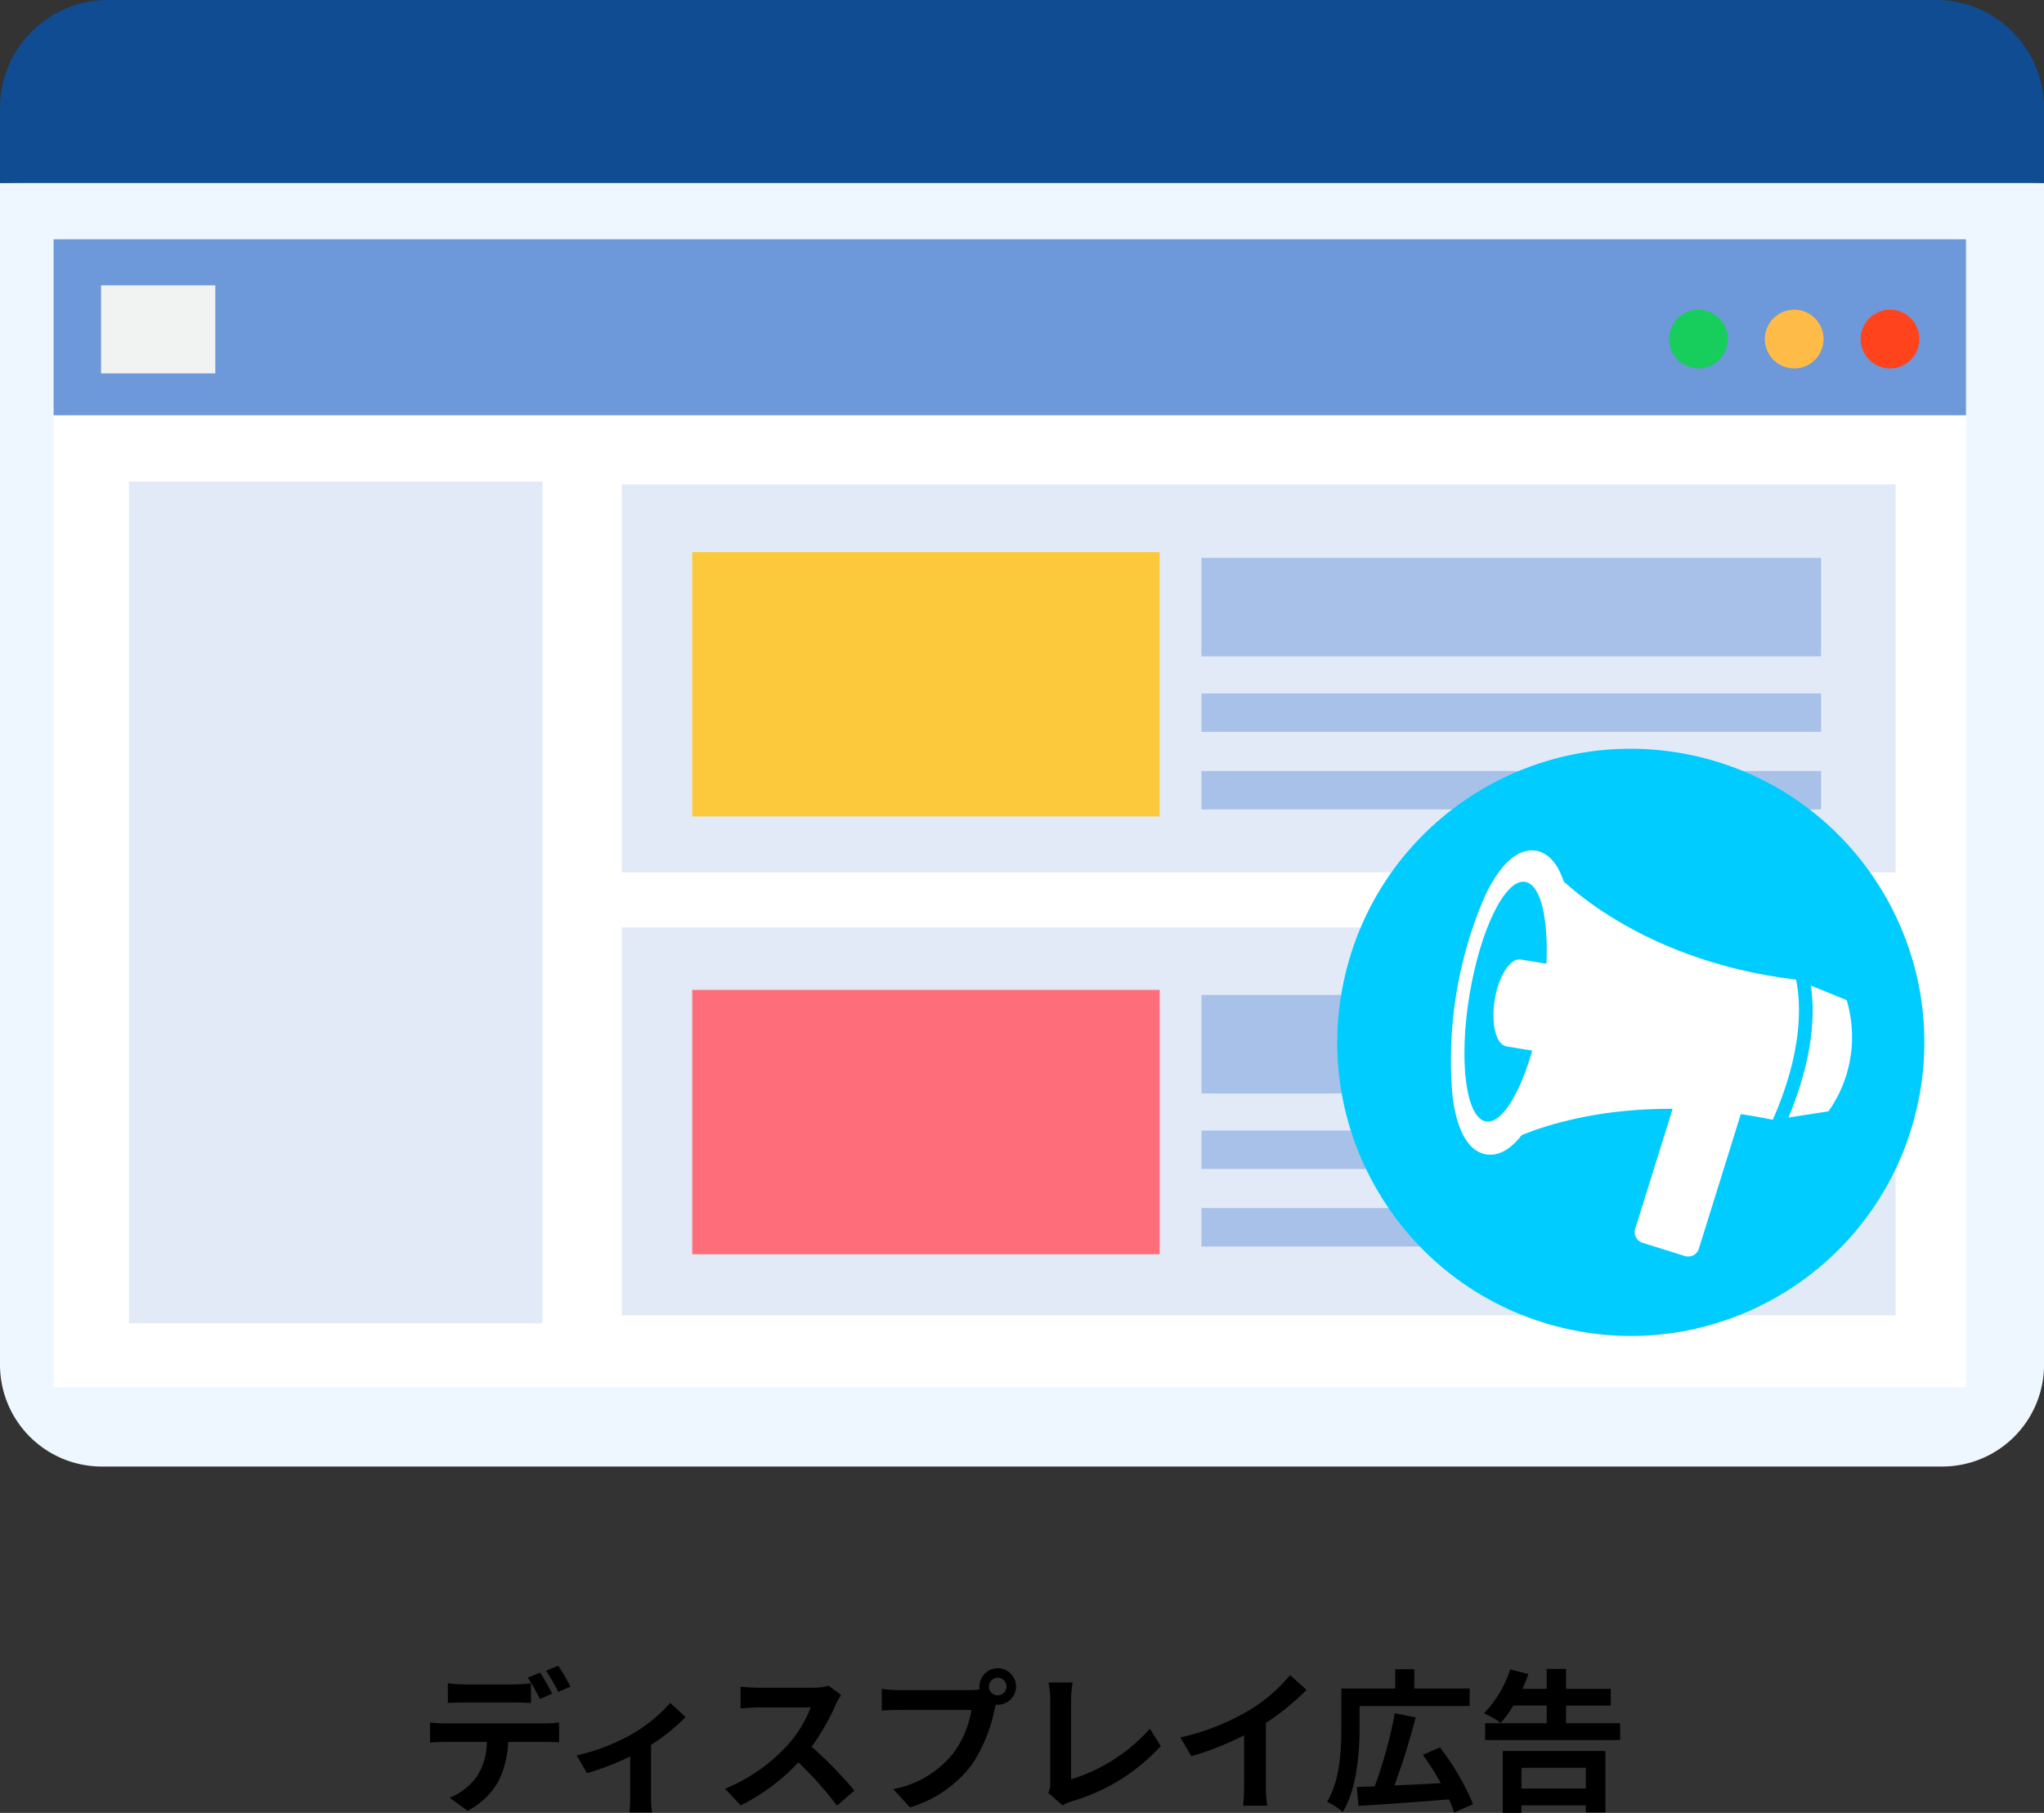
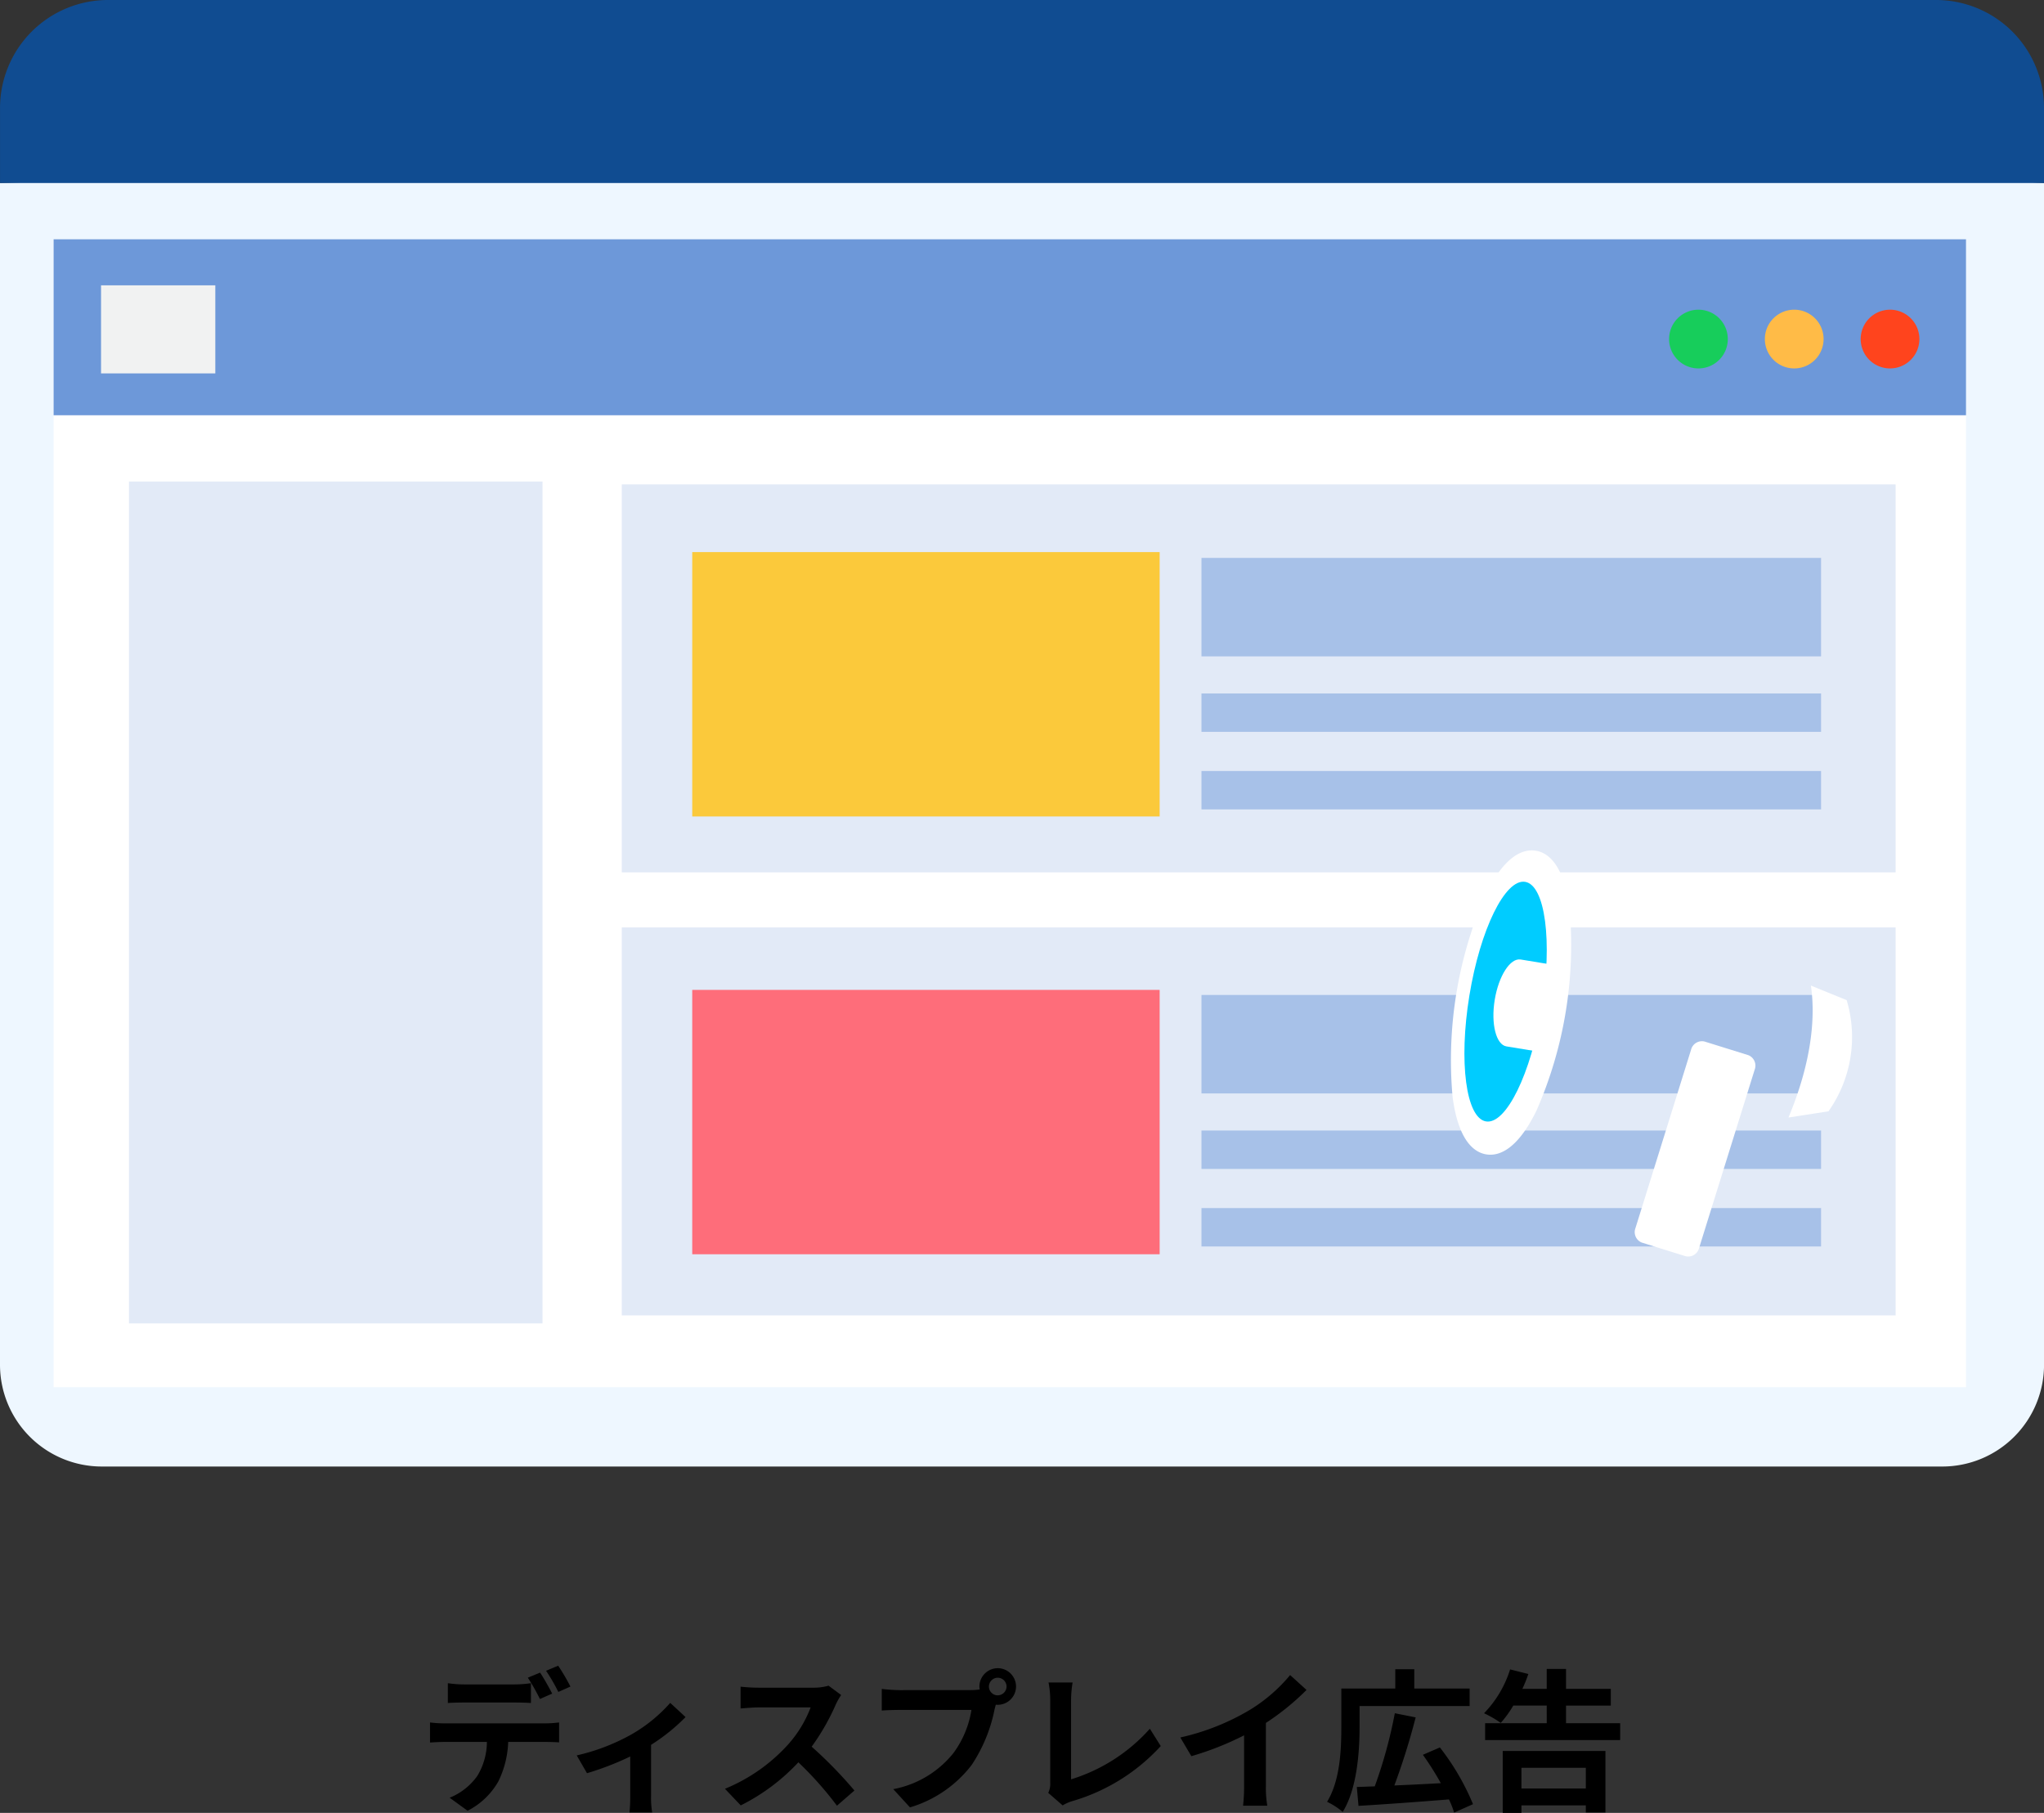
<svg xmlns="http://www.w3.org/2000/svg" width="200.015" height="177.365" viewBox="0 0 200.015 177.365">
  <rect x="0" y="0" width="200.015" height="177.365" fill="#333333" stroke="none" />
  <g id="グループ_3579" data-name="グループ 3579" transform="translate(-1239 6991.597)">
    <path id="パス_11525" data-name="パス 11525" d="M14.82-10.995a19.955,19.955,0,0,0-1.2-2.04l-1.185.495a17.7,17.7,0,0,1,1.2,2.07Zm-1.785.69c-.285-.555-.81-1.5-1.185-2.055l-1.2.495A20.616,20.616,0,0,1,11.835-9.78Zm-3.7.87c.525,0,1.11.015,1.62.045v-1.935a11.774,11.774,0,0,1-1.62.12H4.425a11.223,11.223,0,0,1-1.6-.12V-9.39c.45-.03,1.1-.045,1.6-.045ZM2.52-7.395a11.42,11.42,0,0,1-1.44-.09V-5.52c.42-.03,1.005-.06,1.44-.06H6.645a6.446,6.446,0,0,1-.93,3.315A6.125,6.125,0,0,1,3-.12L4.755,1.155A7.2,7.2,0,0,0,7.77-1.725,9.516,9.516,0,0,0,8.73-5.58h3.615c.42,0,.99.015,1.365.045v-1.95a11.344,11.344,0,0,1-1.365.09ZM24.585-9.4a14.931,14.931,0,0,1-3.855,3.12A20.033,20.033,0,0,1,15.435-4.26L16.44-2.52a28.1,28.1,0,0,0,4.23-1.635V-.3A15.68,15.68,0,0,1,20.6,1.32h2.22A8.351,8.351,0,0,1,22.71-.3V-5.295A18.717,18.717,0,0,0,26.085-8.01Zm15.495-1.68a5.415,5.415,0,0,1-1.56.195H33.24a16.758,16.758,0,0,1-1.77-.1v2.13c.315-.015,1.14-.1,1.77-.1h5.085A11.622,11.622,0,0,1,36.09-5.295a16.994,16.994,0,0,1-6.15,4.3L31.485.63a19.758,19.758,0,0,0,5.64-4.215A34.206,34.206,0,0,1,40.9.66l1.71-1.485a42.168,42.168,0,0,0-4.185-4.29A22.054,22.054,0,0,0,40.785-9.24a7.088,7.088,0,0,1,.525-.93Zm16.56.945a.868.868,0,0,1-.87-.855.871.871,0,0,1,.87-.87.868.868,0,0,1,.855.87A.864.864,0,0,1,56.64-10.14Zm-9.57-.51a16.7,16.7,0,0,1-1.785-.12v2.115c.39-.03,1.095-.06,1.785-.06h6.99a9.632,9.632,0,0,1-1.77,4.23A9.858,9.858,0,0,1,46.41-.96L48.045.825a11.871,11.871,0,0,0,6.03-4.14,15.142,15.142,0,0,0,2.25-5.46l.12-.45a.855.855,0,0,0,.195.015,1.8,1.8,0,0,0,1.785-1.785,1.8,1.8,0,0,0-1.785-1.8,1.805,1.805,0,0,0-1.8,1.8,1.661,1.661,0,0,0,.03.285,6.64,6.64,0,0,1-.855.06ZM62.985.63a4.232,4.232,0,0,1,.9-.405,18.874,18.874,0,0,0,8.7-5.4L71.52-6.87a17.026,17.026,0,0,1-7.71,4.95V-9.7a10.627,10.627,0,0,1,.15-1.695H61.605A9.27,9.27,0,0,1,61.77-9.7v8.13a1.959,1.959,0,0,1-.195.975Zm19.89-8.07a24.509,24.509,0,0,0,3.975-3.225L85.245-12.12A15.832,15.832,0,0,1,81.33-8.73,23.044,23.044,0,0,1,74.5-6.015l1.08,1.83a29.327,29.327,0,0,0,5.16-2.04V-1.3A16.8,16.8,0,0,1,80.64.66h2.37A10.313,10.313,0,0,1,82.875-1.3ZM92.04-9.09h10.77V-10.8H97.395v-1.89h-1.86v1.89h-5.28v3.78c0,2.115-.1,5.19-1.395,7.3a6.854,6.854,0,0,1,1.53.99C91.8-.99,92.04-4.65,92.04-7.02Zm11.1,9.6A23.78,23.78,0,0,0,99.9-5.04l-1.665.72A28.2,28.2,0,0,1,99.99-1.545c-1.545.09-3.12.165-4.545.225A67.365,67.365,0,0,0,97.53-7.98l-2.04-.405A45.919,45.919,0,0,1,93.525-1.23c-.645.015-1.23.045-1.755.06L91.935.675C94.26.54,97.62.3,100.785.045a9.135,9.135,0,0,1,.51,1.29Zm11.04-3.555V-1.02h-6.3V-3.045Zm-8.13,4.41h1.83V.63h6.3v.69h1.92V-4.695H106.05Zm6.195-8.775V-9.135h4.38V-10.77h-4.38v-1.95h-1.89v1.95H107.97a13.392,13.392,0,0,0,.585-1.455l-1.785-.45a10.729,10.729,0,0,1-2.55,4.29,10.317,10.317,0,0,1,1.635.945,10.533,10.533,0,0,0,1.23-1.7h3.27V-7.41h-6.03v1.65H117.54V-7.41Z" transform="translate(1280 -6815.598)" />
    <g id="グループ_3567" data-name="グループ 3567" transform="translate(-315.93 -8924.141)">
      <path id="パス_11420" data-name="パス 11420" d="M1554.93,1942.887V2058.5a9.96,9.96,0,0,0,9.959,9.96h180.1a9.96,9.96,0,0,0,9.96-9.96V1942.887l-71.231-3.876Z" transform="translate(0 7.56)" fill="#eef7ff" />
      <path id="パス_11421" data-name="パス 11421" d="M1754.945,1950.448v-7.337a10.568,10.568,0,0,0-10.569-10.567H1565.5a10.566,10.566,0,0,0-10.567,10.567v7.337Z" transform="translate(0 0)" fill="#104c91" />
      <rect id="長方形_4949" data-name="長方形 4949" width="187.137" height="112.305" transform="translate(1560.176 1955.953)" fill="#fff" />
      <rect id="長方形_4950" data-name="長方形 4950" width="187.137" height="17.217" transform="translate(1560.176 1955.953)" fill="#6d98d9" />
      <rect id="長方形_4951" data-name="長方形 4951" width="40.467" height="82.366" transform="translate(1567.551 1979.651)" fill="#e2eaf7" />
      <rect id="長方形_4952" data-name="長方形 4952" width="124.653" height="37.955" transform="translate(1615.772 1979.935)" fill="#e2eaf7" />
      <rect id="長方形_4953" data-name="長方形 4953" width="124.653" height="37.955" transform="translate(1615.772 2023.28)" fill="#e2eaf7" />
      <rect id="長方形_4954" data-name="長方形 4954" width="45.739" height="25.863" transform="translate(1622.669 1986.558)" fill="#fbc93b" />
      <rect id="長方形_4955" data-name="長方形 4955" width="60.63" height="9.633" transform="translate(1672.5 1987.126)" fill="#a7c1e8" />
      <rect id="長方形_4956" data-name="長方形 4956" width="60.63" height="3.757" transform="translate(1672.5 2000.387)" fill="#a7c1e8" />
      <rect id="長方形_4957" data-name="長方形 4957" width="60.63" height="3.757" transform="translate(1672.5 2007.974)" fill="#a7c1e8" />
      <rect id="長方形_4958" data-name="長方形 4958" width="60.63" height="9.633" transform="translate(1672.5 2029.886)" fill="#a7c1e8" />
      <rect id="長方形_4959" data-name="長方形 4959" width="60.63" height="3.757" transform="translate(1672.5 2043.147)" fill="#a7c1e8" />
      <rect id="長方形_4960" data-name="長方形 4960" width="60.63" height="3.757" transform="translate(1672.5 2050.735)" fill="#a7c1e8" />
      <rect id="長方形_4961" data-name="長方形 4961" width="45.739" height="25.863" transform="translate(1622.669 2029.39)" fill="#fe6d7a" />
      <rect id="長方形_4962" data-name="長方形 4962" width="11.182" height="8.616" transform="translate(1564.817 1960.459)" fill="#f1f2f2" />
      <g id="グループ_3537" data-name="グループ 3537" transform="translate(1718.258 1962.843)">
        <path id="パス_11422" data-name="パス 11422" d="M1635.98,1949.385a2.873,2.873,0,1,1-2.872-2.872A2.872,2.872,0,0,1,1635.98,1949.385Z" transform="translate(-1630.234 -1946.513)" fill="#17cd5b" />
        <path id="パス_11423" data-name="パス 11423" d="M1640.3,1949.385a2.873,2.873,0,1,1-2.874-2.872A2.872,2.872,0,0,1,1640.3,1949.385Z" transform="translate(-1625.182 -1946.513)" fill="#ffbb47" />
        <path id="パス_11424" data-name="パス 11424" d="M1644.624,1949.385a2.873,2.873,0,1,1-2.872-2.872A2.872,2.872,0,0,1,1644.624,1949.385Z" transform="translate(-1620.13 -1946.513)" fill="#ff441d" />
      </g>
-       <path id="パス_11425" data-name="パス 11425" d="M1607.5,1971.038c-.271,0-.51.321-.582.74h1.163C1608.01,1971.359,1607.767,1971.038,1607.5,1971.038Z" transform="translate(60.77 44.997)" fill="none" />
-       <circle id="楕円形_99" data-name="楕円形 99" cx="28.72" cy="28.72" r="28.72" transform="translate(1679.984 2055.91) rotate(-76.776)" fill="#0cf" />
+       <path id="パス_11425" data-name="パス 11425" d="M1607.5,1971.038h1.163C1608.01,1971.359,1607.767,1971.038,1607.5,1971.038Z" transform="translate(60.77 44.997)" fill="none" />
      <g id="グループ_3540" data-name="グループ 3540" transform="translate(1696.865 2015.741)">
        <g id="グループ_3539" data-name="グループ 3539">
          <g id="グループ_3538" data-name="グループ 3538" transform="translate(5.406 1.757)">
-             <path id="パス_11426" data-name="パス 11426" d="M1651.274,1982.6c-16.362-1.952-24.034-10.883-24.034-10.883l-4.377,26.8s10.024-5.55,26.14-2.206C1651.933,1989.623,1651.779,1985.051,1651.274,1982.6Z" transform="translate(-1622.863 -1971.712)" fill="#fff" />
            <path id="パス_11427" data-name="パス 11427" d="M1641.312,1978.425l-3.5-1.425c.395,2.687.269,6.99-2.193,12.909l3.913-.607A12.6,12.6,0,0,0,1641.312,1978.425Z" transform="translate(-1607.948 -1965.531)" fill="#fff" />
          </g>
          <path id="パス_11428" data-name="パス 11428" d="M1623.874,2000.642c-1.188-.193-2.726-1.323-3.294-5.607a40.356,40.356,0,0,1,3.238-19.834c1.9-3.878,3.72-4.459,4.908-4.267s2.726,1.325,3.294,5.607a40.353,40.353,0,0,1-3.238,19.834C1626.88,2000.254,1625.063,2000.837,1623.874,2000.642Z" transform="translate(-1620.371 -1970.902)" fill="#fff" />
          <path id="パス_11429" data-name="パス 11429" d="M1628.575,1984.629c-1.056,6.47-3.5,11.456-5.459,11.137s-2.689-5.826-1.631-12.3,3.5-11.458,5.459-11.139S1629.633,1978.157,1628.575,1984.629Z" transform="translate(-1619.636 -1969.25)" fill="#0cf" />
          <path id="パス_11430" data-name="パス 11430" d="M1624.975,1975.83c-1.02-.167-2.156,1.6-2.54,3.95s.133,4.388,1.15,4.552l3.056.5,1.39-8.5Z" transform="translate(-1618.105 -1965.155)" fill="#fff" />
          <path id="パス_11431" data-name="パス 11431" d="M1634.977,1999.745a1.1,1.1,0,0,1-1.319.807l-4.281-1.334a1.1,1.1,0,0,1-.629-1.412l5.442-17.453a1.1,1.1,0,0,1,1.319-.807l4.281,1.334a1.1,1.1,0,0,1,.627,1.415Z" transform="translate(-1610.648 -1960.847)" fill="#fff" />
        </g>
      </g>
    </g>
  </g>
</svg>